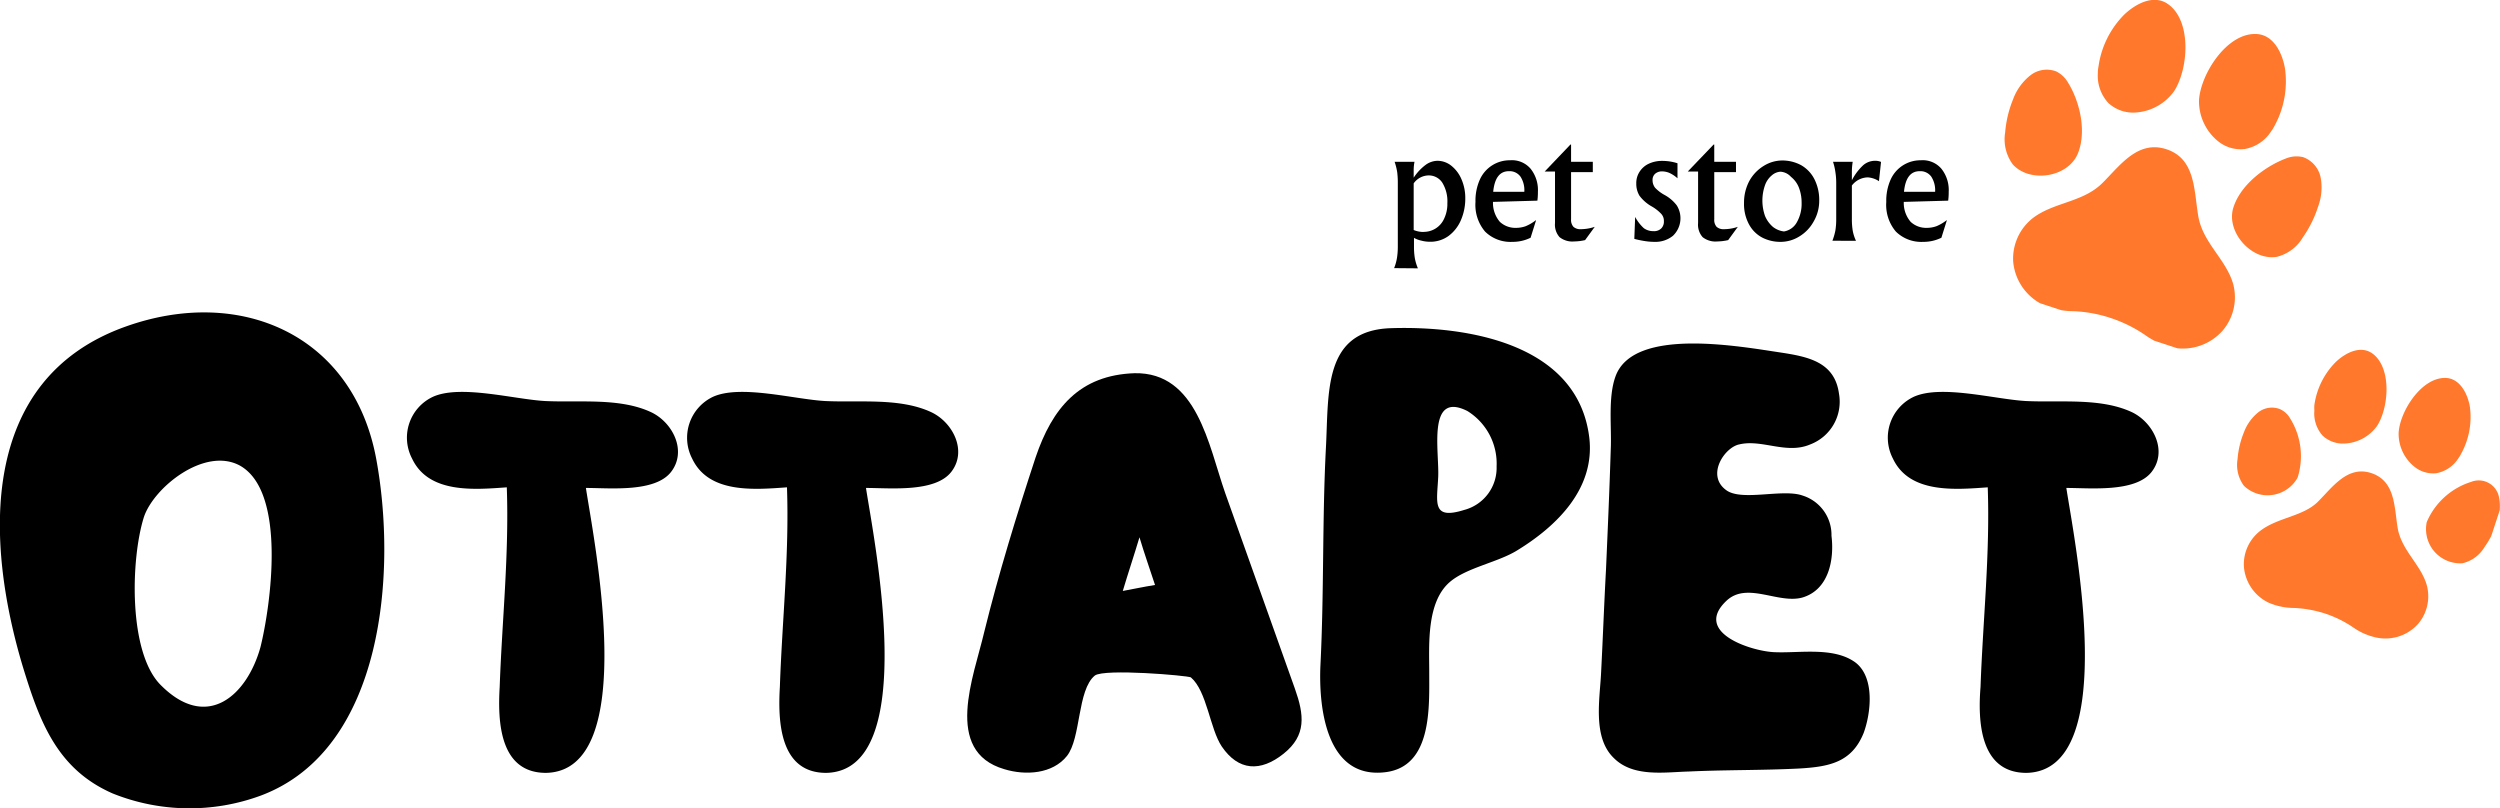
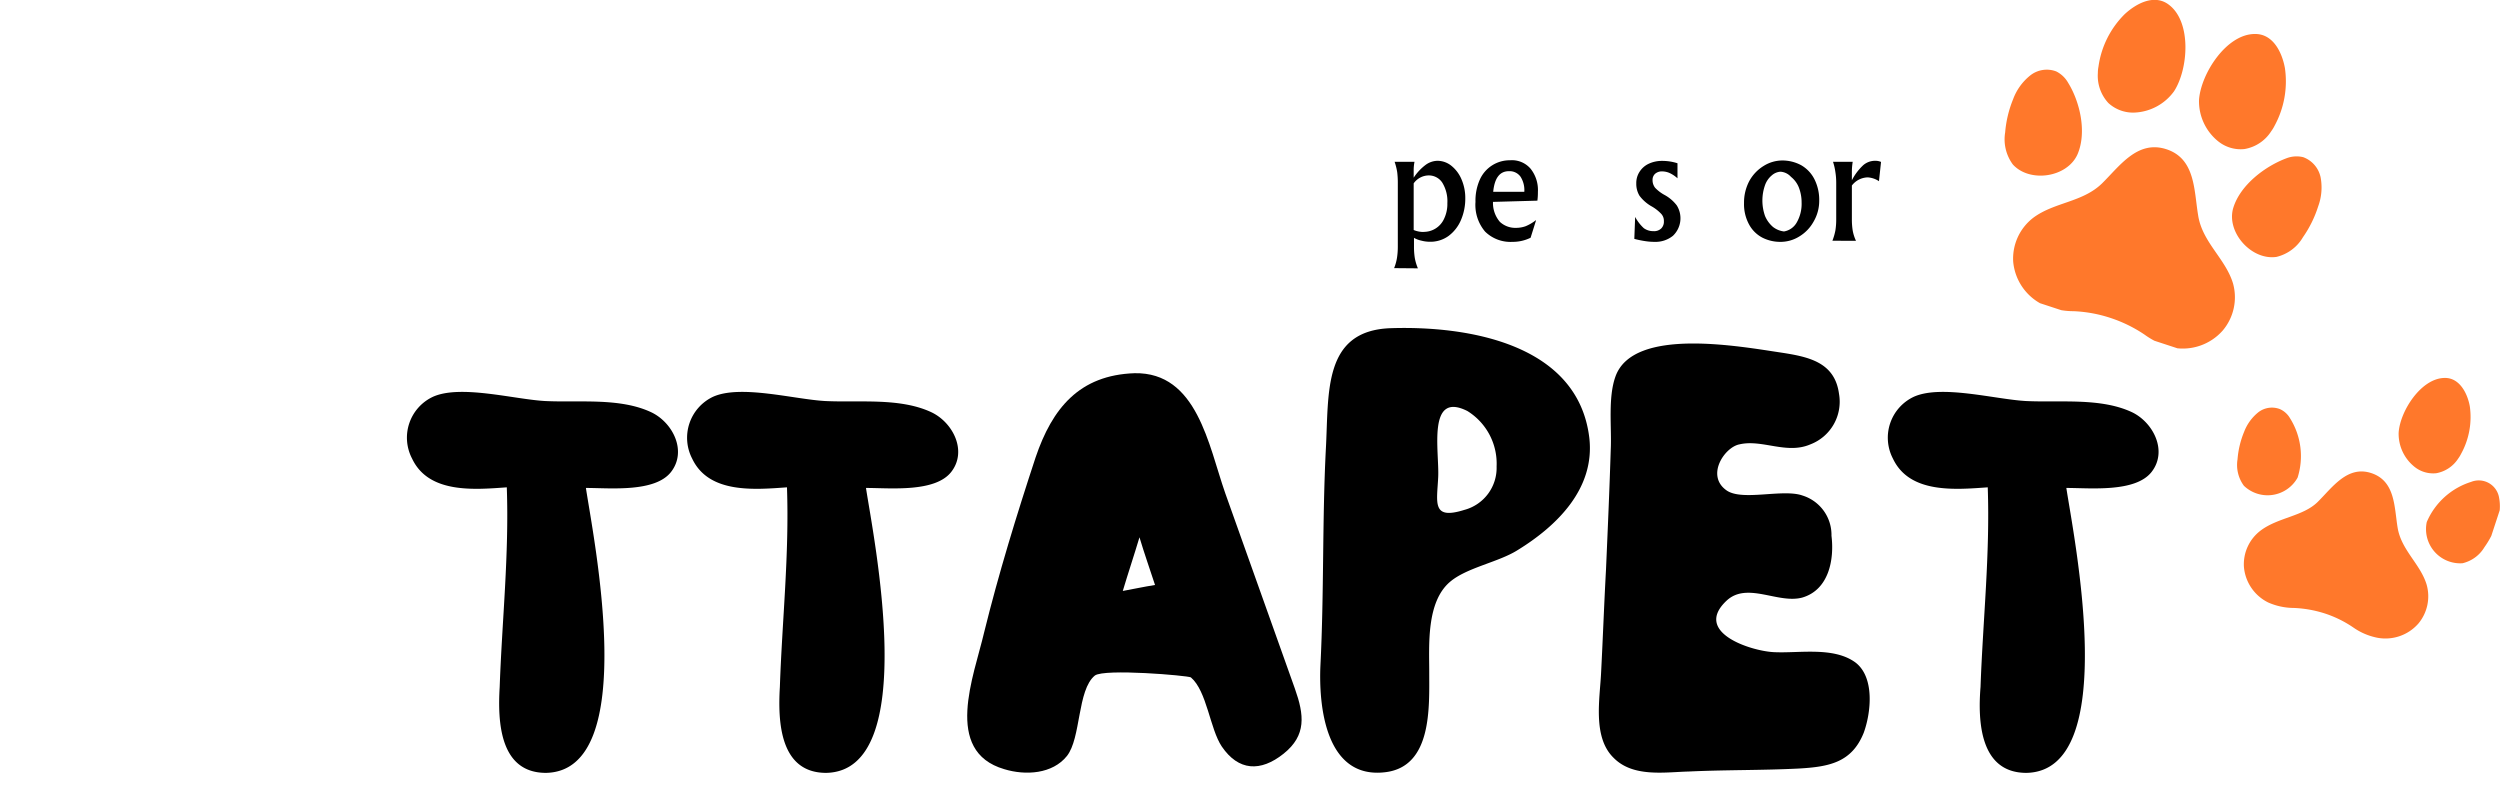
<svg xmlns="http://www.w3.org/2000/svg" viewBox="0 0 242.7 78.48">
  <defs>
    <style>.cls-1{fill:none;}.cls-2{clip-path:url(#clip-path);}.cls-3{clip-path:url(#clip-path-2);}.cls-4{fill:#ff782b;}.cls-5{clip-path:url(#clip-path-4);}.cls-6{clip-path:url(#clip-path-7);}.cls-7{clip-path:url(#clip-path-10);}.cls-8{clip-path:url(#clip-path-13);}.cls-9{clip-path:url(#clip-path-16);}.cls-10{clip-path:url(#clip-path-17);}.cls-11{clip-path:url(#clip-path-19);}.cls-12{clip-path:url(#clip-path-22);}.cls-13{clip-path:url(#clip-path-25);}.cls-14{clip-path:url(#clip-path-28);}</style>
    <clipPath id="clip-path" transform="translate(0 -0.97)">
      <rect class="cls-1" x="194.92" y="14.67" width="22.67" height="21.33" />
    </clipPath>
    <clipPath id="clip-path-2" transform="translate(0 -0.97)">
      <rect class="cls-1" x="193.91" y="1.46" width="32" height="32" transform="translate(127.87 211.46) rotate(-71.83)" />
    </clipPath>
    <clipPath id="clip-path-4" transform="translate(0 -0.97)">
      <rect class="cls-1" x="193.59" y="6.67" width="9.33" height="12" />
    </clipPath>
    <clipPath id="clip-path-7" transform="translate(0 -0.97)">
      <rect class="cls-1" x="216.25" y="16" width="9.33" height="10.67" />
    </clipPath>
    <clipPath id="clip-path-10" transform="translate(0 -0.97)">
      <rect class="cls-1" x="202.92" width="9.33" height="12" />
    </clipPath>
    <clipPath id="clip-path-13" transform="translate(0 -0.97)">
      <rect class="cls-1" x="212.25" y="4" width="10.67" height="12" />
    </clipPath>
    <clipPath id="clip-path-16" transform="translate(0 -0.97)">
      <rect class="cls-1" x="217.59" y="46.67" width="18.67" height="17.33" />
    </clipPath>
    <clipPath id="clip-path-17" transform="translate(0 -0.97)">
      <rect class="cls-1" x="216.05" y="35.75" width="27" height="26" transform="translate(111.63 251.63) rotate(-71.82)" />
    </clipPath>
    <clipPath id="clip-path-19" transform="translate(0 -0.97)">
      <rect class="cls-1" x="216.25" y="40" width="8" height="9.33" />
    </clipPath>
    <clipPath id="clip-path-22" transform="translate(0 -0.97)">
      <rect class="cls-1" x="234.92" y="46.67" width="8" height="9.33" />
    </clipPath>
    <clipPath id="clip-path-25" transform="translate(0 -0.97)">
      <rect class="cls-1" x="224.25" y="34.67" width="8" height="9.33" />
    </clipPath>
    <clipPath id="clip-path-28" transform="translate(0 -0.97)">
      <rect class="cls-1" x="232.25" y="37.33" width="8" height="10.67" />
    </clipPath>
  </defs>
  <g id="Layer_2" data-name="Layer 2">
    <g id="ottapet-logo">
      <g class="cls-2">
        <g class="cls-3">
          <g class="cls-3">
            <path class="cls-4" d="M204.9,31.84a13.31,13.31,0,0,1,3.3,1.62A7.62,7.62,0,0,0,211,34.73a5.17,5.17,0,0,0,4.78-1.67,5,5,0,0,0,1-4.58c-.74-2.43-3-4-3.39-6.64-.4-2.39-.26-5.46-3.07-6.38s-4.53,1.62-6.26,3.32c-1.89,1.84-4.63,1.81-6.67,3.33a5,5,0,0,0-1.95,4.25,5.16,5.16,0,0,0,2.86,4.18,7.34,7.34,0,0,0,3,.64A13.14,13.14,0,0,1,204.9,31.84Z" transform="translate(0 -0.97)" />
          </g>
        </g>
      </g>
      <g class="cls-5">
        <g class="cls-3">
          <g class="cls-3">
            <path class="cls-4" d="M201.69,15.94h0c-1,2.27-4.64,2.8-6.28,1a4.11,4.11,0,0,1-.75-3.11,10.9,10.9,0,0,1,.77-3.22,5.29,5.29,0,0,1,1.66-2.31,2.58,2.58,0,0,1,2.52-.4A2.71,2.71,0,0,1,200.77,9C201.93,10.87,202.6,13.81,201.69,15.94Z" transform="translate(0 -0.97)" />
          </g>
        </g>
      </g>
      <g class="cls-6">
        <g class="cls-3">
          <g class="cls-3">
            <path class="cls-4" d="M216.81,21.14h0c-.72,2.35,1.75,5.13,4.19,4.77A4.07,4.07,0,0,0,223.57,24a11.09,11.09,0,0,0,1.48-3,5.31,5.31,0,0,0,.23-2.84,2.67,2.67,0,0,0-1.68-1.93,2.71,2.71,0,0,0-1.59.09C219.89,17.1,217.49,18.93,216.81,21.14Z" transform="translate(0 -0.97)" />
          </g>
        </g>
      </g>
      <g class="cls-7">
        <g class="cls-3">
          <g class="cls-3">
            <path class="cls-4" d="M203.66,8.06a3.18,3.18,0,0,1,.06-.62,8.88,8.88,0,0,1,2.54-5.09c1.14-1.06,2.92-2,4.32-.9,2.2,1.69,1.86,6.26.47,8.39a5,5,0,0,1-3.86,2.06,3.54,3.54,0,0,1-2.51-.93A3.89,3.89,0,0,1,203.66,8.06Z" transform="translate(0 -0.97)" />
          </g>
        </g>
      </g>
      <g class="cls-8">
        <g class="cls-3">
          <g class="cls-3">
            <path class="cls-4" d="M220.49,13.71a3.71,3.71,0,0,0,.33-.54,9,9,0,0,0,1-5.59c-.28-1.54-1.16-3.34-2.92-3.31-2.77,0-5.25,3.88-5.42,6.41a5,5,0,0,0,1.85,4,3.48,3.48,0,0,0,2.56.76A3.83,3.83,0,0,0,220.49,13.71Z" transform="translate(0 -0.97)" />
          </g>
        </g>
      </g>
      <g class="cls-9">
        <g class="cls-10">
          <g class="cls-10">
            <path class="cls-4" d="M225.71,60.53a10.92,10.92,0,0,1,2.74,1.35,6.14,6.14,0,0,0,2.33,1,4.25,4.25,0,0,0,4-1.38,4.13,4.13,0,0,0,.79-3.8c-.62-2-2.46-3.34-2.81-5.51-.33-2-.22-4.52-2.55-5.29S226.42,48.3,225,49.7s-3.84,1.5-5.53,2.77A4.1,4.1,0,0,0,217.84,56a4.25,4.25,0,0,0,2.36,3.46,6.24,6.24,0,0,0,2.5.53A11.34,11.34,0,0,1,225.71,60.53Z" transform="translate(0 -0.97)" />
          </g>
        </g>
      </g>
      <g class="cls-11">
        <g class="cls-10">
          <g class="cls-10">
            <path class="cls-4" d="M223.05,47.34h0a3.33,3.33,0,0,1-5.21.79,3.4,3.4,0,0,1-.62-2.57,8.69,8.69,0,0,1,.64-2.67A4.47,4.47,0,0,1,219.23,41a2.16,2.16,0,0,1,2.09-.32,2.14,2.14,0,0,1,1,.9A6.91,6.91,0,0,1,223.05,47.34Z" transform="translate(0 -0.97)" />
          </g>
        </g>
      </g>
      <g class="cls-12">
        <g class="cls-10">
          <g class="cls-10">
            <path class="cls-4" d="M235.59,51.65h0a3.32,3.32,0,0,0,3.47,4,3.38,3.38,0,0,0,2.13-1.56,8.86,8.86,0,0,0,1.23-2.46,4.4,4.4,0,0,0,.19-2.35,2,2,0,0,0-2.71-1.53A6.94,6.94,0,0,0,235.59,51.65Z" transform="translate(0 -0.97)" />
          </g>
        </g>
      </g>
      <g class="cls-13">
        <g class="cls-10">
          <g class="cls-10">
-             <path class="cls-4" d="M224.68,40.81a3.05,3.05,0,0,1,0-.52,7.35,7.35,0,0,1,2.11-4.21c.95-.88,2.42-1.64,3.58-.75,1.82,1.4,1.55,5.2.39,7a4.11,4.11,0,0,1-3.2,1.7,2.88,2.88,0,0,1-2.08-.77A3.24,3.24,0,0,1,224.68,40.81Z" transform="translate(0 -0.97)" />
-           </g>
+             </g>
        </g>
      </g>
      <g class="cls-14">
        <g class="cls-10">
          <g class="cls-10">
            <path class="cls-4" d="M238.64,45.49a2.89,2.89,0,0,0,.27-.44,7.39,7.39,0,0,0,.86-4.63c-.23-1.28-1-2.77-2.42-2.76-2.3,0-4.36,3.23-4.49,5.32a4.11,4.11,0,0,0,1.53,3.3,2.88,2.88,0,0,0,2.12.63A3.21,3.21,0,0,0,238.64,45.49Z" transform="translate(0 -0.97)" />
          </g>
        </g>
      </g>
      <path d="M53,76c9.26-.17,4.57-23,3.88-27.66,2.31,0,6.71.46,8.27-1.56S65.32,42,63.24,41c-3.06-1.45-7.06-.93-10.35-1.1-3-.17-8.22-1.62-10.88-.4a4.38,4.38,0,0,0-2,6c1.62,3.42,6.07,3,9.19,2.78.23,6.54-.46,12.9-.69,19.38C48.31,71,48.49,76,53,76Z" transform="translate(0 -0.97)" />
      <path d="M80.2,76c9.26-.17,4.57-23,3.87-27.66,2.32,0,6.71.46,8.28-1.56S92.52,42,90.44,41c-3.07-1.45-7.06-.93-10.36-1.1-3-.17-8.22-1.62-10.88-.4a4.4,4.4,0,0,0-2,6c1.62,3.42,6.07,3,9.2,2.78.23,6.54-.47,12.9-.69,19.38C75.51,71,75.69,76,80.2,76Z" transform="translate(0 -0.97)" />
      <path d="M97.49,75.64c2.09.64,4.69.46,6.08-1.27s1-6.42,2.72-7.82c.93-.69,9,0,9.32.18,1.56,1.33,1.85,5,3,6.71,1.62,2.38,3.76,2.49,6,.7s2-3.77,1.1-6.31l-6.77-19c-1.62-4.63-2.72-11.74-8.79-11.63-5.38.18-8,3.42-9.61,8.16-1.85,5.62-3.59,11.28-5,17C94.55,66.61,91.54,73.9,97.49,75.64ZM109,58.34c.52-1.74,1.1-3.47,1.62-5.21.47,1.57,1,3.07,1.51,4.63C111,57.94,110,58.16,109,58.34Z" transform="translate(0 -0.97)" />
      <path d="M134.53,75.93c4.51-.58,4.22-6.31,4.22-9.72,0-2.6-.29-6.77,2-8.74,1.61-1.39,4.68-1.91,6.54-3.07,3.87-2.37,7.57-6,7-10.93-1.1-9.14-11.81-10.88-19.27-10.64-6.66.22-6,6.36-6.31,11.8-.35,6.94-.17,13.88-.52,20.88C128,69.51,128.68,76.68,134.53,75.93Zm7.63-25.46c-3.18,1-2.66-.69-2.54-3.18s-1.1-8.39,2.83-6.42a6,6,0,0,1,2.84,5.38A4.22,4.22,0,0,1,142.16,50.47Z" transform="translate(0 -0.97)" />
      <path d="M163.92,75.87c3.59-.17,7.17-.11,10.7-.29,2.95-.17,5.15-.58,6.31-3.47.7-1.91,1.1-5.38-.81-6.83-2.14-1.56-5.5-.87-7.93-1-2.19-.11-7.87-1.91-4.57-5,2-1.86,5,.34,7.35-.3,2.55-.75,3.12-3.64,2.83-6A4,4,0,0,0,175,49.08c-1.91-.69-5.9.58-7.41-.52-2-1.44-.17-4.17,1.27-4.45,2.21-.52,4.58,1,6.89,0a4.43,4.43,0,0,0,2.78-4.91c-.41-3.07-2.95-3.59-5.61-4-3.94-.58-14.35-2.54-16.09,2.32-.75,2.08-.35,5-.46,7.12-.12,3.87-.29,7.75-.46,11.63-.18,3.29-.3,6.59-.47,9.89-.11,2.6-.87,6.37,1.22,8.39C158.54,76.45,161.61,75.93,163.92,75.87Z" transform="translate(0 -0.97)" />
      <path d="M196.72,76c9.26-.17,4.58-23,3.88-27.66,2.32,0,6.71.46,8.28-1.56S209.05,42,207,41c-3.06-1.45-7.05-.93-10.35-1.1-3-.17-8.22-1.62-10.88-.4a4.39,4.39,0,0,0-2,6c1.62,3.42,6.07,3,9.2,2.78.23,6.54-.47,12.9-.7,19.38C192,71,192.21,76,196.72,76Z" transform="translate(0 -0.97)" />
-       <path d="M25.36,78.19c12-4.54,13.16-21.93,11.16-32.69-2.23-12-13.15-16.81-24.31-12.83-14.35,5.11-13.63,20.89-10,33C3.84,71,5.52,75.63,10.94,78A20,20,0,0,0,25.36,78.19Zm-9.8-10.76c-3.11-3.19-2.87-12.2-1.59-16.26.95-2.87,5.89-6.86,9.32-5,4.55,2.55,3,13.55,2,17.61C24,68.46,20.1,72.05,15.56,67.43Z" transform="translate(0 -0.97)" />
      <path d="M135.34,27a4.58,4.58,0,0,0,.28-1,7,7,0,0,0,.08-1.08V18.74a8.32,8.32,0,0,0-.06-1.06,5.85,5.85,0,0,0-.25-1h1.93a4.12,4.12,0,0,0-.08.81v.73A4.9,4.9,0,0,1,138.37,17a2,2,0,0,1,1.2-.42,2.17,2.17,0,0,1,1.3.46,3.33,3.33,0,0,1,1,1.31,4.57,4.57,0,0,1,.38,1.88,5.25,5.25,0,0,1-.42,2.1,3.74,3.74,0,0,1-1.21,1.55,3,3,0,0,1-1.83.56,3.29,3.29,0,0,1-.81-.11,2.5,2.5,0,0,1-.71-.27v.88a6.81,6.81,0,0,0,.08,1.08,4.69,4.69,0,0,0,.3,1Zm2.86-3.52a2.16,2.16,0,0,0,2-1.29,3.32,3.32,0,0,0,.31-1.5,3.45,3.45,0,0,0-.5-2A1.56,1.56,0,0,0,138.7,18a1.81,1.81,0,0,0-1.46.77V23.3A2.53,2.53,0,0,0,138.2,23.49Z" transform="translate(0 -0.97)" />
      <path d="M149.3,19.59a6.52,6.52,0,0,1-.05.86l-4.31.12a2.81,2.81,0,0,0,.67,1.94,2.2,2.2,0,0,0,1.58.58,2.74,2.74,0,0,0,.92-.16,4.22,4.22,0,0,0,1-.59l0,.05-.52,1.66a3.93,3.93,0,0,1-1.77.4,3.51,3.51,0,0,1-2.65-1,4,4,0,0,1-.93-2.88,5,5,0,0,1,.43-2.18,3.17,3.17,0,0,1,2.92-1.86,2.38,2.38,0,0,1,2,.82A3.31,3.31,0,0,1,149.3,19.59Zm-1.32,0a2.42,2.42,0,0,0-.37-1.47,1.3,1.3,0,0,0-1.13-.53c-.89,0-1.39.67-1.52,2Z" transform="translate(0 -0.97)" />
-       <path d="M152.52,16.68h2.11v1h-2.11v4.58a1,1,0,0,0,.23.73,1,1,0,0,0,.73.23,4.33,4.33,0,0,0,1.34-.23l0,0-.94,1.29a5,5,0,0,1-1.06.13,2,2,0,0,1-1.42-.42,1.82,1.82,0,0,1-.44-1.37v-5h-1v0L152.46,15h.06Z" transform="translate(0 -0.97)" />
      <path d="M160.66,24.45a6,6,0,0,1-1-.08,9.2,9.2,0,0,1-1-.21l.08-2.13h0a4.15,4.15,0,0,0,.84,1.09,1.54,1.54,0,0,0,.93.29,1,1,0,0,0,.75-.25.92.92,0,0,0,.27-.71,1,1,0,0,0-.25-.71,4,4,0,0,0-1-.77,3.82,3.82,0,0,1-1.12-1,2.25,2.25,0,0,1-.31-1.19,2,2,0,0,1,.31-1.12,2.12,2.12,0,0,1,.87-.78,3,3,0,0,1,1.34-.29,4.78,4.78,0,0,1,1.48.23v1.46h0a3,3,0,0,0-.78-.52,1.81,1.81,0,0,0-.68-.15,1,1,0,0,0-.71.23.79.79,0,0,0-.25.61,1.19,1.19,0,0,0,.25.75,3.7,3.7,0,0,0,.94.71,3.73,3.73,0,0,1,1.16,1,2.35,2.35,0,0,1-.37,2.95A2.68,2.68,0,0,1,160.66,24.45Z" transform="translate(0 -0.97)" />
-       <path d="M166.42,16.68h2.11v1h-2.11v4.58a1,1,0,0,0,.23.73,1,1,0,0,0,.73.23,4.23,4.23,0,0,0,1.33-.23l0,0-.94,1.29a5,5,0,0,1-1.06.13,2,2,0,0,1-1.42-.42,1.82,1.82,0,0,1-.44-1.37v-5h-1v0L166.36,15h.06Z" transform="translate(0 -0.97)" />
      <path d="M173,16.55a3.83,3.83,0,0,1,1.86.46,3.26,3.26,0,0,1,1.27,1.33,4.45,4.45,0,0,1,.48,2.09,4,4,0,0,1-.55,2.06,3.85,3.85,0,0,1-1.39,1.44,3.44,3.44,0,0,1-1.81.52,3.84,3.84,0,0,1-1.75-.4,3.11,3.11,0,0,1-1.3-1.27,4.13,4.13,0,0,1-.5-2.1,4.47,4.47,0,0,1,.52-2.15,3.94,3.94,0,0,1,1.4-1.46A3.42,3.42,0,0,1,173,16.55Zm-.17,1.09A1.42,1.42,0,0,0,172,18a2.18,2.18,0,0,0-.65.94,4.51,4.51,0,0,0,0,3,2.85,2.85,0,0,0,.77,1.06,2.15,2.15,0,0,0,1.07.44,1.75,1.75,0,0,0,1.23-.86,3.62,3.62,0,0,0,.48-1.94,4,4,0,0,0-.28-1.5,2.48,2.48,0,0,0-.75-1A1.5,1.5,0,0,0,172.86,17.64Z" transform="translate(0 -0.97)" />
      <path d="M177.89,24.34a5.62,5.62,0,0,0,.29-1,6.81,6.81,0,0,0,.08-1.08V18.74a6.64,6.64,0,0,0-.08-1.06,5.71,5.71,0,0,0-.23-1h1.91a6.23,6.23,0,0,0-.08,1v.79A5.34,5.34,0,0,1,180.89,17a1.75,1.75,0,0,1,1.14-.42,1.36,1.36,0,0,1,.58.11l-.2,1.87a2.23,2.23,0,0,0-1.09-.37,2,2,0,0,0-1.54.79v3.29a6.81,6.81,0,0,0,.08,1.08,4,4,0,0,0,.32,1Z" transform="translate(0 -0.97)" />
-       <path d="M189.18,19.59a6.52,6.52,0,0,1-.05.86l-4.31.12a2.81,2.81,0,0,0,.67,1.94,2.2,2.2,0,0,0,1.58.58,2.74,2.74,0,0,0,.92-.16,4.22,4.22,0,0,0,1-.59l0,.05-.52,1.66a3.93,3.93,0,0,1-1.77.4,3.51,3.51,0,0,1-2.65-1,4,4,0,0,1-.93-2.88,5,5,0,0,1,.43-2.18,3.17,3.17,0,0,1,2.92-1.86,2.38,2.38,0,0,1,2,.82A3.31,3.31,0,0,1,189.18,19.59Zm-1.32,0a2.42,2.42,0,0,0-.37-1.47,1.3,1.3,0,0,0-1.13-.53c-.89,0-1.39.67-1.52,2Z" transform="translate(0 -0.97)" />
    </g>
  </g>
</svg>